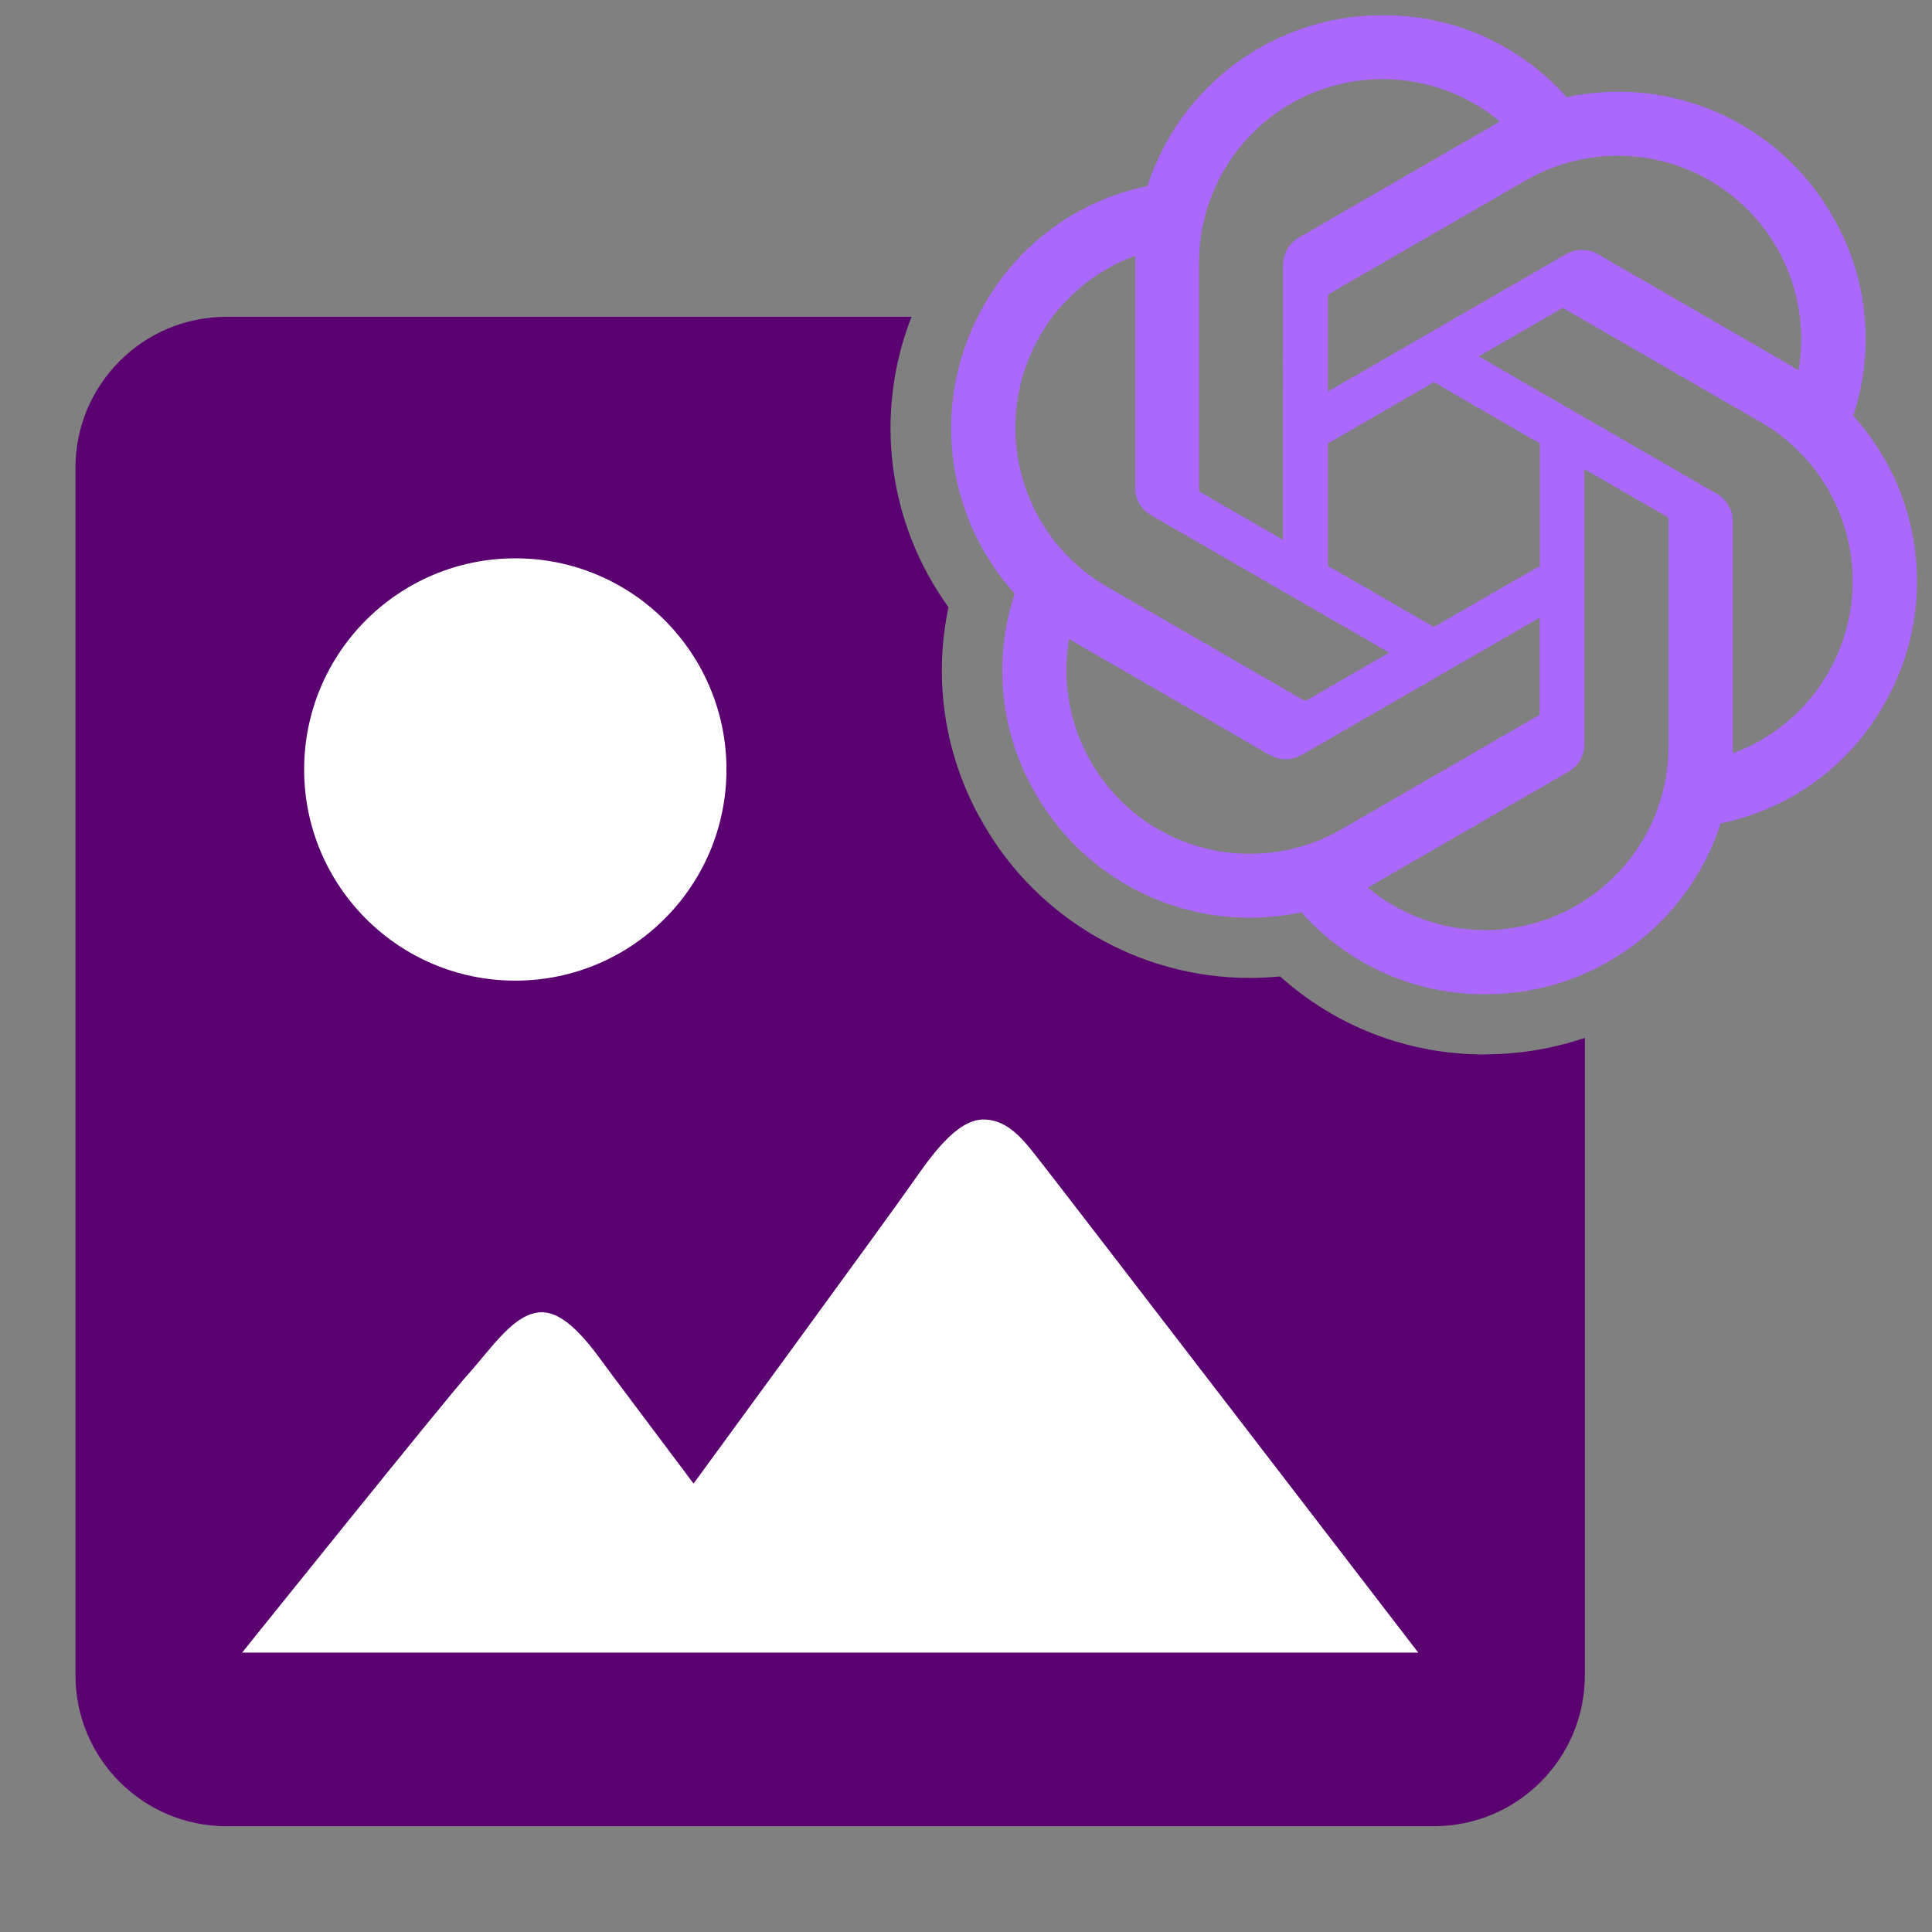
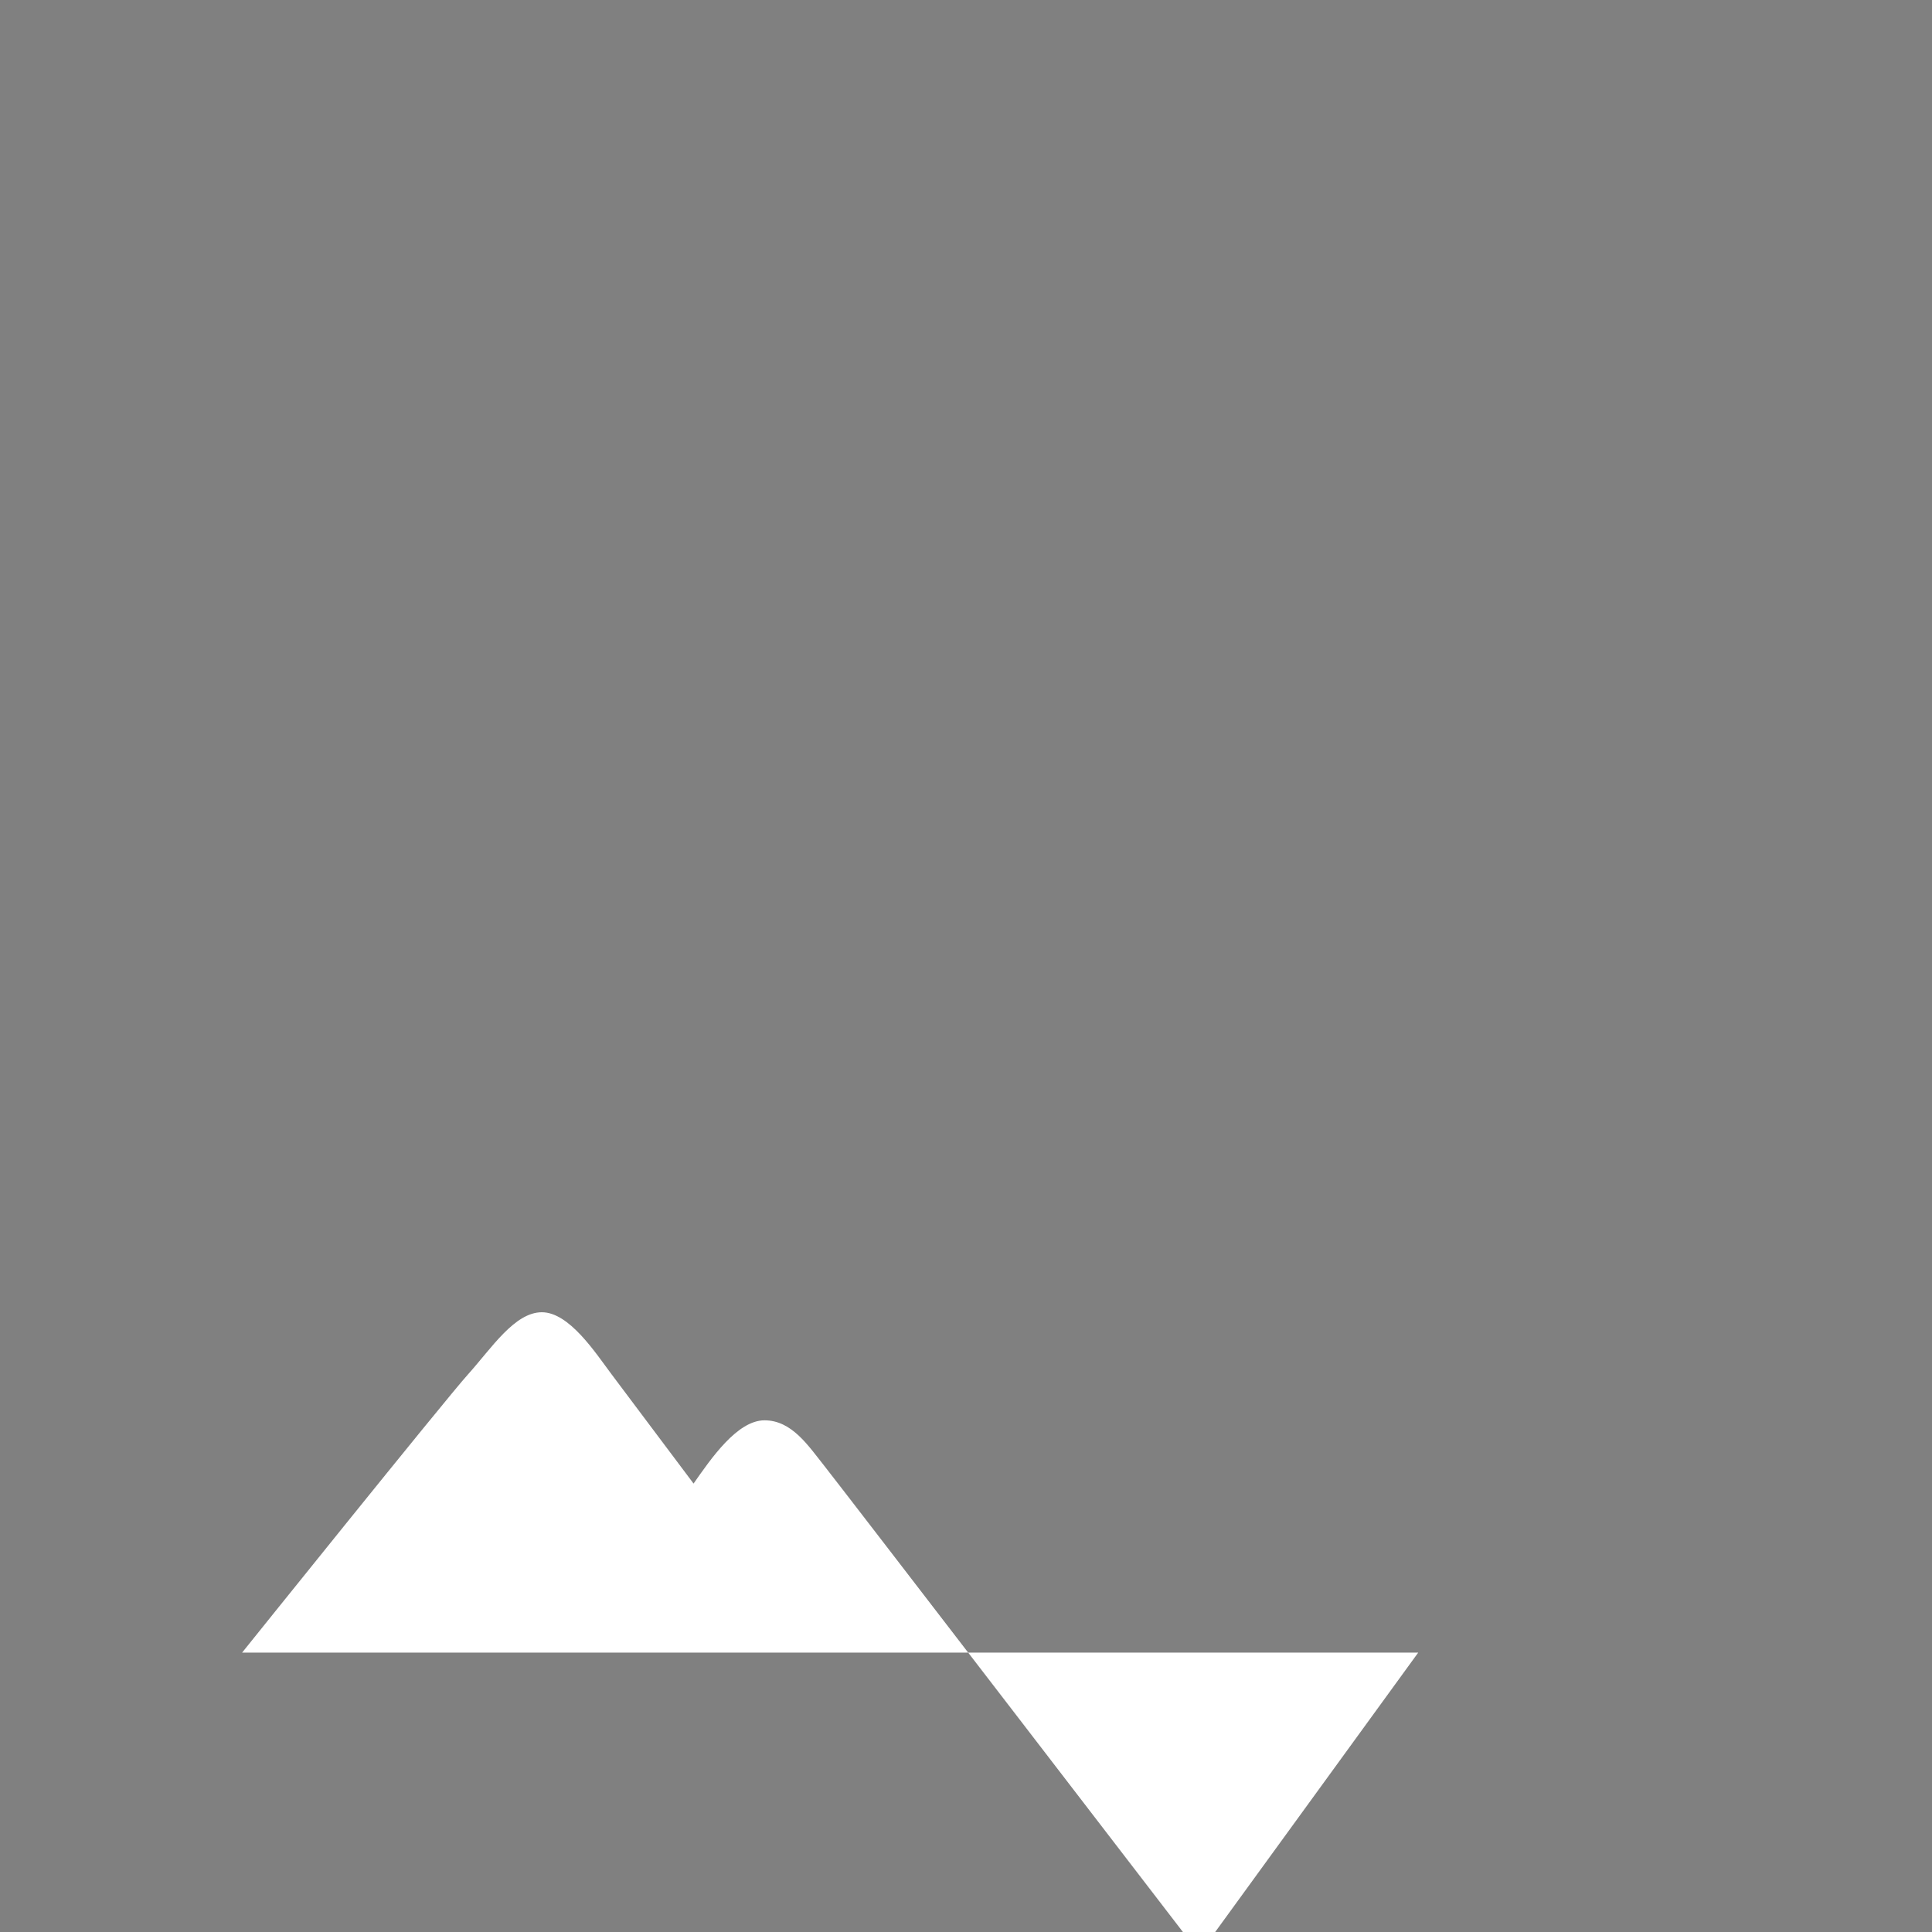
<svg xmlns="http://www.w3.org/2000/svg" id="_图层_2" data-name="图层 2" viewBox="0 0 128 128">
  <rect x="0" y="0" width="128" height="128" fill="#808080" stroke="none" />
  <defs>
    <style>
      .cls-1 {
        fill: #fff;
      }

      .cls-2 {
        fill: #5a0070;
      }

      .cls-3 {
        fill: #ab68ff;
      }
    </style>
  </defs>
  <g id="DALL-E3">
    <g>
-       <path class="cls-2" d="M98.44,69.86h-.15c-5,0-9.8-1.86-13.48-5.17-.68.07-1.36.1-2.03.1-7.26,0-14.02-3.91-17.62-10.19-2.55-4.35-3.36-9.48-2.32-14.37-4.05-5.61-4.95-12.85-2.45-19.24H15c-5.52,0-10,4.48-10,10v80c0,5.52,4.48,10,10,10h80c5.52,0,10-4.48,10-10v-42.23c-2.07.7-4.28,1.09-6.56,1.09Z" />
-       <path class="cls-1" d="M93.96,109.49H16.04s13.44-16.74,14.98-18.45c1.54-1.71,3.07-4.1,4.88-4.1s3.54,2.67,4.61,4.1l5.44,7.25s12.76-17.44,14.5-19.93c1.15-1.64,2.89-4.19,4.7-4.19s2.89,1.67,3.98,3.04,24.84,32.29,24.84,32.29Z" />
-       <circle class="cls-1" cx="34.14" cy="50.98" r="13.99" />
+       <path class="cls-1" d="M93.96,109.49H16.04s13.44-16.74,14.98-18.45c1.54-1.71,3.07-4.1,4.88-4.1s3.54,2.67,4.61,4.1l5.44,7.25c1.15-1.64,2.89-4.19,4.7-4.19s2.89,1.67,3.98,3.04,24.84,32.29,24.84,32.29Z" />
    </g>
-     <path id="OpenAI" class="cls-3" d="M122.78,27.55c1.47-4.42.96-9.25-1.39-13.27-3.54-6.16-10.65-9.33-17.6-7.84-3.07-3.46-7.46-5.43-12.08-5.43h-.14c-7.09,0-13.37,4.57-15.55,11.32-4.56.93-8.5,3.79-10.8,7.84-3.56,6.15-2.75,13.89,2.01,19.16-1.47,4.42-.96,9.25,1.39,13.27,3.54,6.16,10.65,9.33,17.6,7.84,3.07,3.46,7.47,5.43,12.09,5.43h.14c7.09,0,13.37-4.57,15.55-11.32,4.56-.93,8.5-3.79,10.8-7.84,3.57-6.14,2.75-13.89-2.01-19.16h0ZM98.4,61.62h-.02c-2.84,0-5.58-1-7.76-2.81.13-.07.26-.14.38-.22l12.91-7.46c.66-.37,1.06-1.07,1.06-1.83v-18.22l5.46,3.15c.06.03.1.09.11.15v15.08c0,6.7-5.44,12.14-12.14,12.16h0ZM72.28,50.47c-1.42-2.46-1.94-5.34-1.45-8.14l.38.23,12.91,7.46c.66.38,1.47.38,2.12,0l15.77-9.1v6.32c0,.06-.03.12-.08.16l-13.05,7.54c-3.76,2.17-8.39,2.17-12.15,0-1.85-1.07-3.38-2.6-4.45-4.45h0ZM68.88,22.27c1.42-2.46,3.66-4.35,6.33-5.33v.45s0,14.93,0,14.93c0,.75.4,1.45,1.06,1.82l15.77,9.1-5.46,3.15c-.05.04-.12.04-.18.02l-13.06-7.54c-5.8-3.36-7.79-10.78-4.45-16.6h0ZM113.73,32.71l-15.76-9.1,5.46-3.15c.05-.04.12-.04.18-.02l13.06,7.54c4.08,2.36,6.43,6.87,6.03,11.56-.4,4.7-3.48,8.74-7.9,10.37v-15.38c0-.75-.4-1.44-1.05-1.82h0ZM119.16,24.53c-.13-.08-.25-.15-.38-.23l-12.91-7.46c-.66-.38-1.47-.38-2.12,0l-15.77,9.1v-6.31c0-.06.03-.12.08-.16l13.05-7.53c4.08-2.35,9.16-2.13,13.02.56,3.87,2.7,5.83,7.38,5.03,12.03h0ZM85.01,35.77l-5.46-3.15c-.06-.03-.1-.09-.11-.15v-15.08c0-4.71,2.73-9,7-11,4.27-2,9.31-1.35,12.93,1.66-.13.07-.26.14-.38.22l-12.92,7.46c-.65.37-1.06,1.07-1.06,1.82h0s-.01,18.21-.01,18.21ZM87.98,29.38l7.02-4.06,7.02,4.06v8.11l-7.02,4.05-7.02-4.05v-8.11h0ZM87.98,29.38" />
  </g>
</svg>